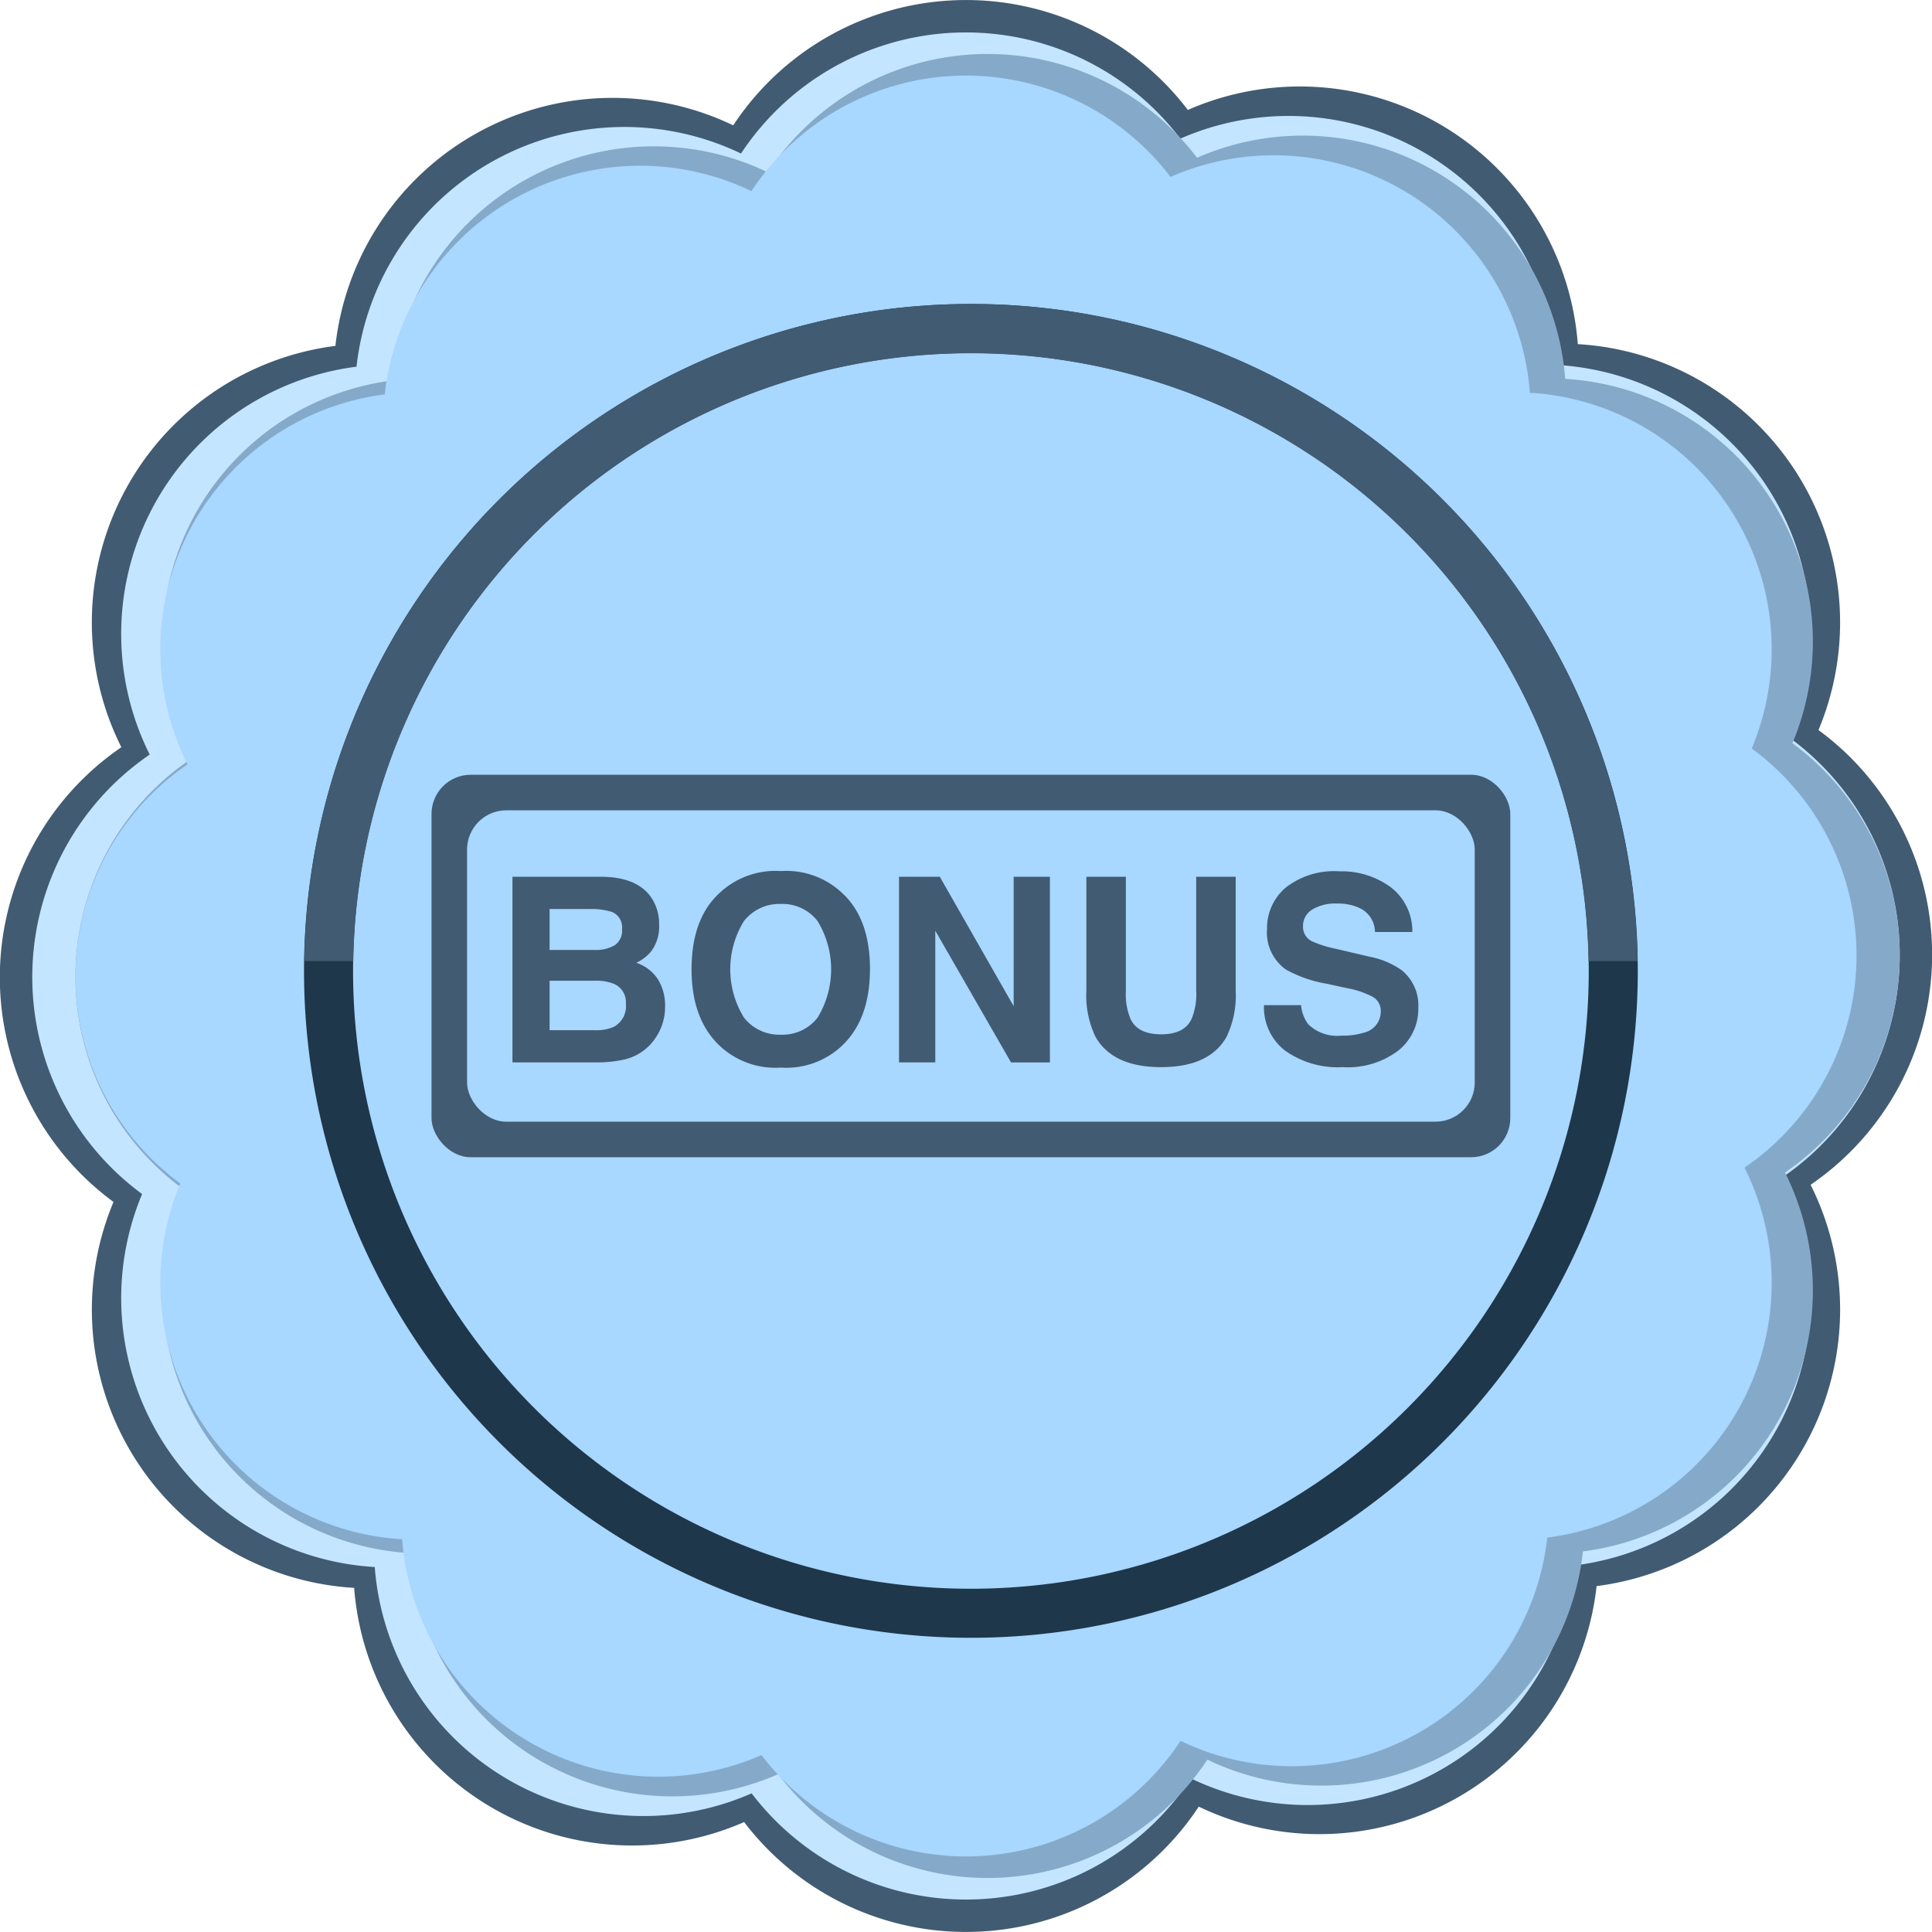
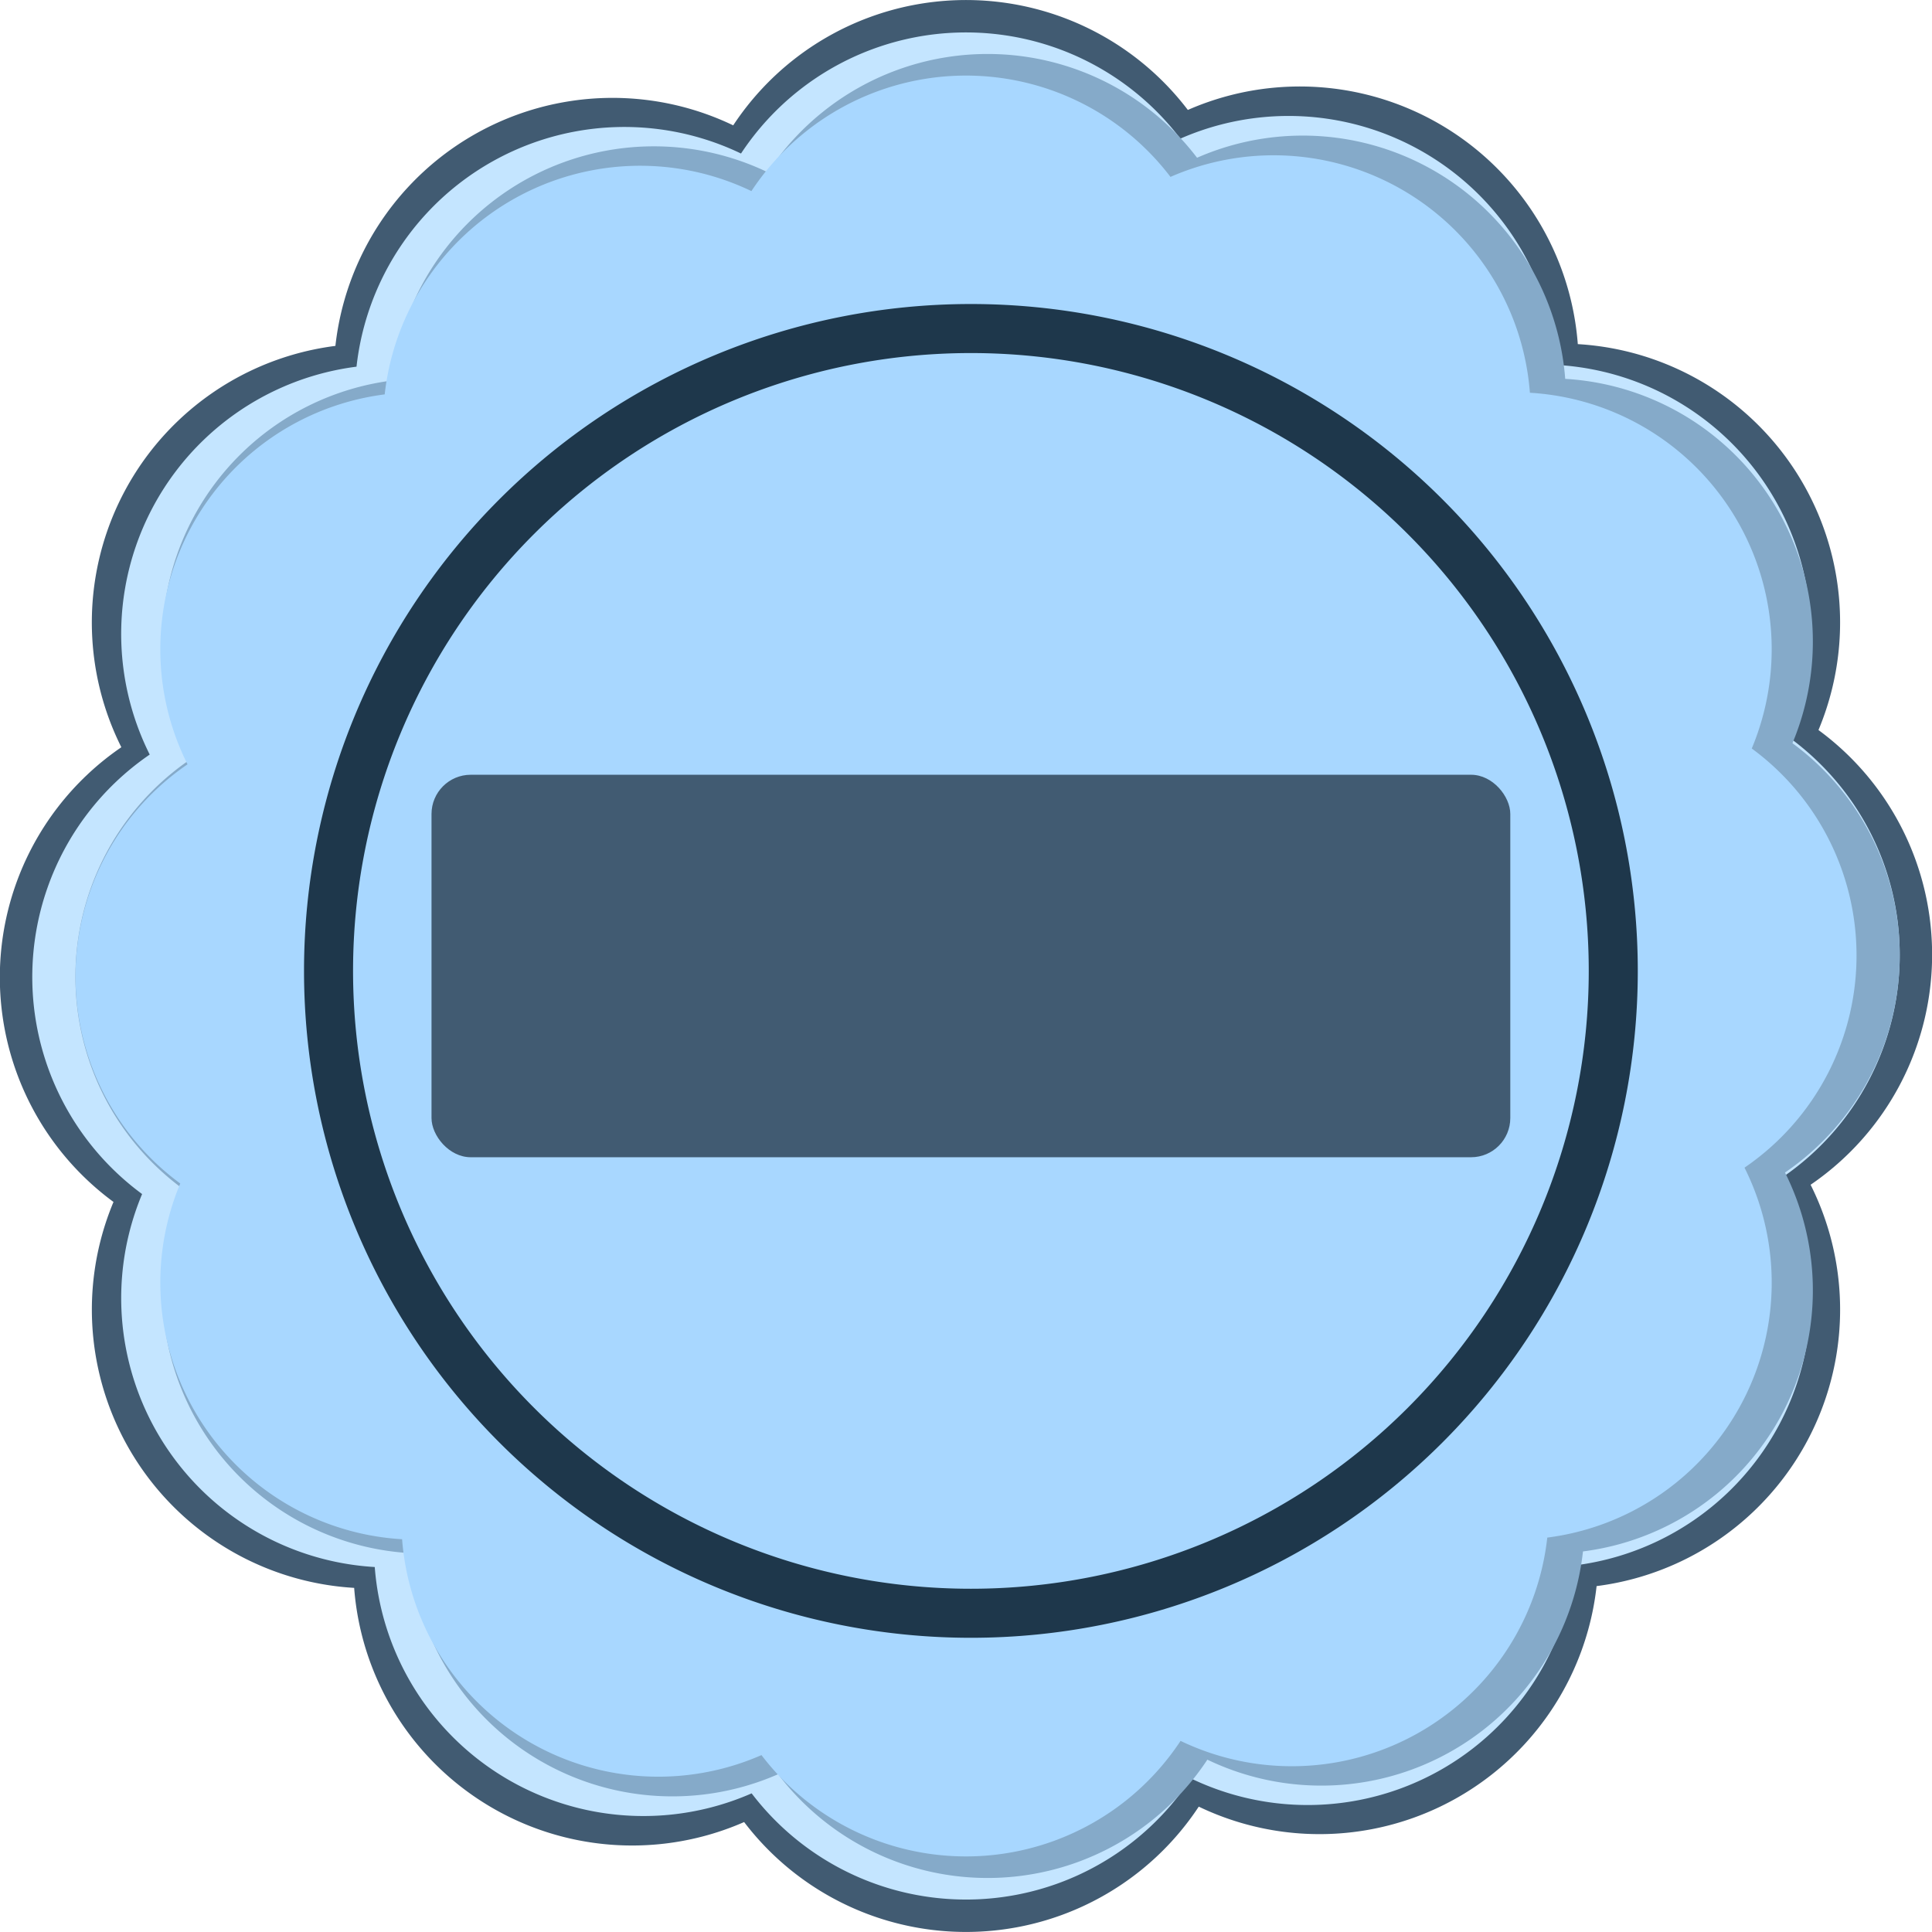
<svg xmlns="http://www.w3.org/2000/svg" width="197" height="197" viewBox="0 0 197 197">
  <defs>
    <style>
      .cls-1, .cls-6 {
        fill: #415b72;
      }

      .cls-1, .cls-2, .cls-3, .cls-4, .cls-5 {
        fill-rule: evenodd;
      }

      .cls-2 {
        fill: #c4e5ff;
      }

      .cls-3 {
        fill: #85aac9;
      }

      .cls-4, .cls-7 {
        fill: #a8d7ff;
      }

      .cls-5 {
        fill: #1e374b;
      }
    </style>
  </defs>
  <path id="base" class="cls-1" d="M197.007,96.866a28.4,28.4,0,0,1-12.386,23.94A28.423,28.423,0,0,1,162.8,161.73a28.43,28.43,0,0,1-40.566,22.487,28.435,28.435,0,0,1-46.358,1.572,28.431,28.431,0,0,1-39.763-23.878,28.424,28.424,0,0,1-24.54-39.352,28.419,28.419,0,0,1,.8-46.366A28.423,28.423,0,0,1,34.2,35.27,28.431,28.431,0,0,1,74.763,12.782a28.434,28.434,0,0,1,46.358-1.571,28.43,28.43,0,0,1,39.763,23.878A28.424,28.424,0,0,1,185.424,74.44,28.379,28.379,0,0,1,197.007,96.866Z" />
  <path id="base-1" class="cls-2" d="M193.705,96.921a27.446,27.446,0,0,1-11.971,23.138,27.469,27.469,0,0,1-21.086,39.551,27.478,27.478,0,0,1-39.206,21.734,27.481,27.481,0,0,1-44.8,1.519,27.477,27.477,0,0,1-38.43-23.078A27.47,27.47,0,0,1,14.49,121.753a27.467,27.467,0,0,1,.776-44.812A27.47,27.47,0,0,1,36.353,37.389,27.478,27.478,0,0,1,75.558,15.655a27.481,27.481,0,0,1,44.8-1.519,27.477,27.477,0,0,1,38.43,23.078A27.47,27.47,0,0,1,182.51,75.247,27.423,27.423,0,0,1,193.705,96.921Z" />
  <path id="base-2" class="cls-3" d="M193.705,96.958a26.808,26.808,0,0,1-11.694,22.6,26.835,26.835,0,0,1-20.6,38.637,26.843,26.843,0,0,1-38.3,21.232,26.846,26.846,0,0,1-43.768,1.484A26.842,26.842,0,0,1,41.8,158.368a26.835,26.835,0,0,1-23.169-37.153,26.832,26.832,0,0,1,.758-43.776A26.835,26.835,0,0,1,39.991,38.8a26.842,26.842,0,0,1,38.3-21.232,26.846,26.846,0,0,1,43.768-1.483A26.842,26.842,0,0,1,159.6,38.631a26.836,26.836,0,0,1,23.17,37.153A26.792,26.792,0,0,1,193.705,96.958Z" />
  <path id="bg" class="cls-4" d="M189.3,96.994a26.176,26.176,0,0,1-11.418,22.068,26.2,26.2,0,0,1-20.111,37.722,26.207,26.207,0,0,1-37.393,20.729,26.21,26.21,0,0,1-42.733,1.449A26.207,26.207,0,0,1,41,156.951a26.2,26.2,0,0,1-22.621-36.274,26.2,26.2,0,0,1,.74-42.74A26.2,26.2,0,0,1,39.226,40.215,26.207,26.207,0,0,1,76.619,19.486a26.21,26.21,0,0,1,42.732-1.448A26.207,26.207,0,0,1,156,40.048a26.2,26.2,0,0,1,22.621,36.274A26.16,26.16,0,0,1,189.3,96.994Z" />
  <path id="Circle-shadow" class="cls-5" d="M99,31A68,68,0,1,1,31,99,68,68,0,0,1,99,31Zm0,5A63,63,0,1,1,36,99,63,63,0,0,1,99,36Z" />
-   <path id="circle" class="cls-1" d="M161.975,98a62.983,62.983,0,0,0-125.95,0h-5a67.982,67.982,0,0,1,135.95,0h-5Z" />
  <rect id="border" class="cls-6" x="44" y="79" width="110" height="39" rx="4" ry="4" />
-   <rect id="upper" class="cls-7" x="47.625" y="82.625" width="102.75" height="31.75" rx="4" ry="4" />
  <path id="BONUS" class="cls-1" d="M60.167,92.688a7.164,7.164,0,0,1,2.242.3,1.7,1.7,0,0,1,1.019,1.747,1.786,1.786,0,0,1-.771,1.663,3.819,3.819,0,0,1-2.007.469H56.039V92.688h4.128ZM60.709,100a4.819,4.819,0,0,1,1.9.321,2.032,2.032,0,0,1,1.209,2.029,2.383,2.383,0,0,1-1.247,2.364,4.5,4.5,0,0,1-1.922.333H56.039V100h4.67Zm0.715-10.6h-9.17v18.93H60.8a13.118,13.118,0,0,0,2.681-.257,5.221,5.221,0,0,0,3.488-2.44,5.524,5.524,0,0,0,.845-3.018,5,5,0,0,0-.739-2.774,4.225,4.225,0,0,0-2.192-1.669,4.532,4.532,0,0,0,1.447-1.079,4.208,4.208,0,0,0,.879-2.787,4.808,4.808,0,0,0-.871-2.89q-1.447-1.965-4.918-2.016h0Zm18.2,16.105a4.587,4.587,0,0,1-3.759-1.734,9.369,9.369,0,0,1,0-9.863,4.587,4.587,0,0,1,3.759-1.734,4.527,4.527,0,0,1,3.74,1.74,9.468,9.468,0,0,1,0,9.857,4.533,4.533,0,0,1-3.74,1.734h0Zm9.088-6.666q0-5.2-2.871-7.808a8.286,8.286,0,0,0-6.218-2.209A8.285,8.285,0,0,0,73.4,91.031q-2.884,2.607-2.883,7.808,0,5.1,2.883,7.809a8.283,8.283,0,0,0,6.218,2.209,8.284,8.284,0,0,0,6.218-2.209q2.87-2.71,2.871-7.809h0Zm2.961,9.491h3.695V94.9l7.724,13.432h3.964V89.4H103.36v13.2L95.828,89.4H91.671v18.93Zm19.1-7.3a9.735,9.735,0,0,0,.938,4.7q1.76,3.082,6.682,3.082t6.67-3.082a9.747,9.747,0,0,0,.938-4.7V89.4h-4.029v11.626a6.564,6.564,0,0,1-.462,2.849q-0.719,1.592-3.117,1.591t-3.129-1.591a6.564,6.564,0,0,1-.462-2.849V89.4h-4.029v11.635Zm18.112,1.452a5.581,5.581,0,0,0,2.146,4.642,9.3,9.3,0,0,0,5.9,1.689,8.5,8.5,0,0,0,5.679-1.714,5.428,5.428,0,0,0,2.01-4.309,4.627,4.627,0,0,0-1.7-3.866,8.491,8.491,0,0,0-3.282-1.374l-3.33-.783a11.494,11.494,0,0,1-2.521-.783,1.623,1.623,0,0,1-.924-1.516,1.951,1.951,0,0,1,.937-1.721,4.508,4.508,0,0,1,2.508-.616,5.257,5.257,0,0,1,2.362.475,2.709,2.709,0,0,1,1.531,2.427h3.81a5.634,5.634,0,0,0-2.248-4.6,8.464,8.464,0,0,0-5.18-1.586,8.012,8.012,0,0,0-5.512,1.682,5.435,5.435,0,0,0-1.876,4.225,4.611,4.611,0,0,0,1.918,4.1,12.8,12.8,0,0,0,4.161,1.451l2.054,0.45a9.038,9.038,0,0,1,2.635.886,1.618,1.618,0,0,1,.83,1.451,2.2,2.2,0,0,1-1.7,2.2,7.261,7.261,0,0,1-2.326.309,4.214,4.214,0,0,1-3.378-1.169,3.837,3.837,0,0,1-.723-1.939h-3.784Z" />
</svg>